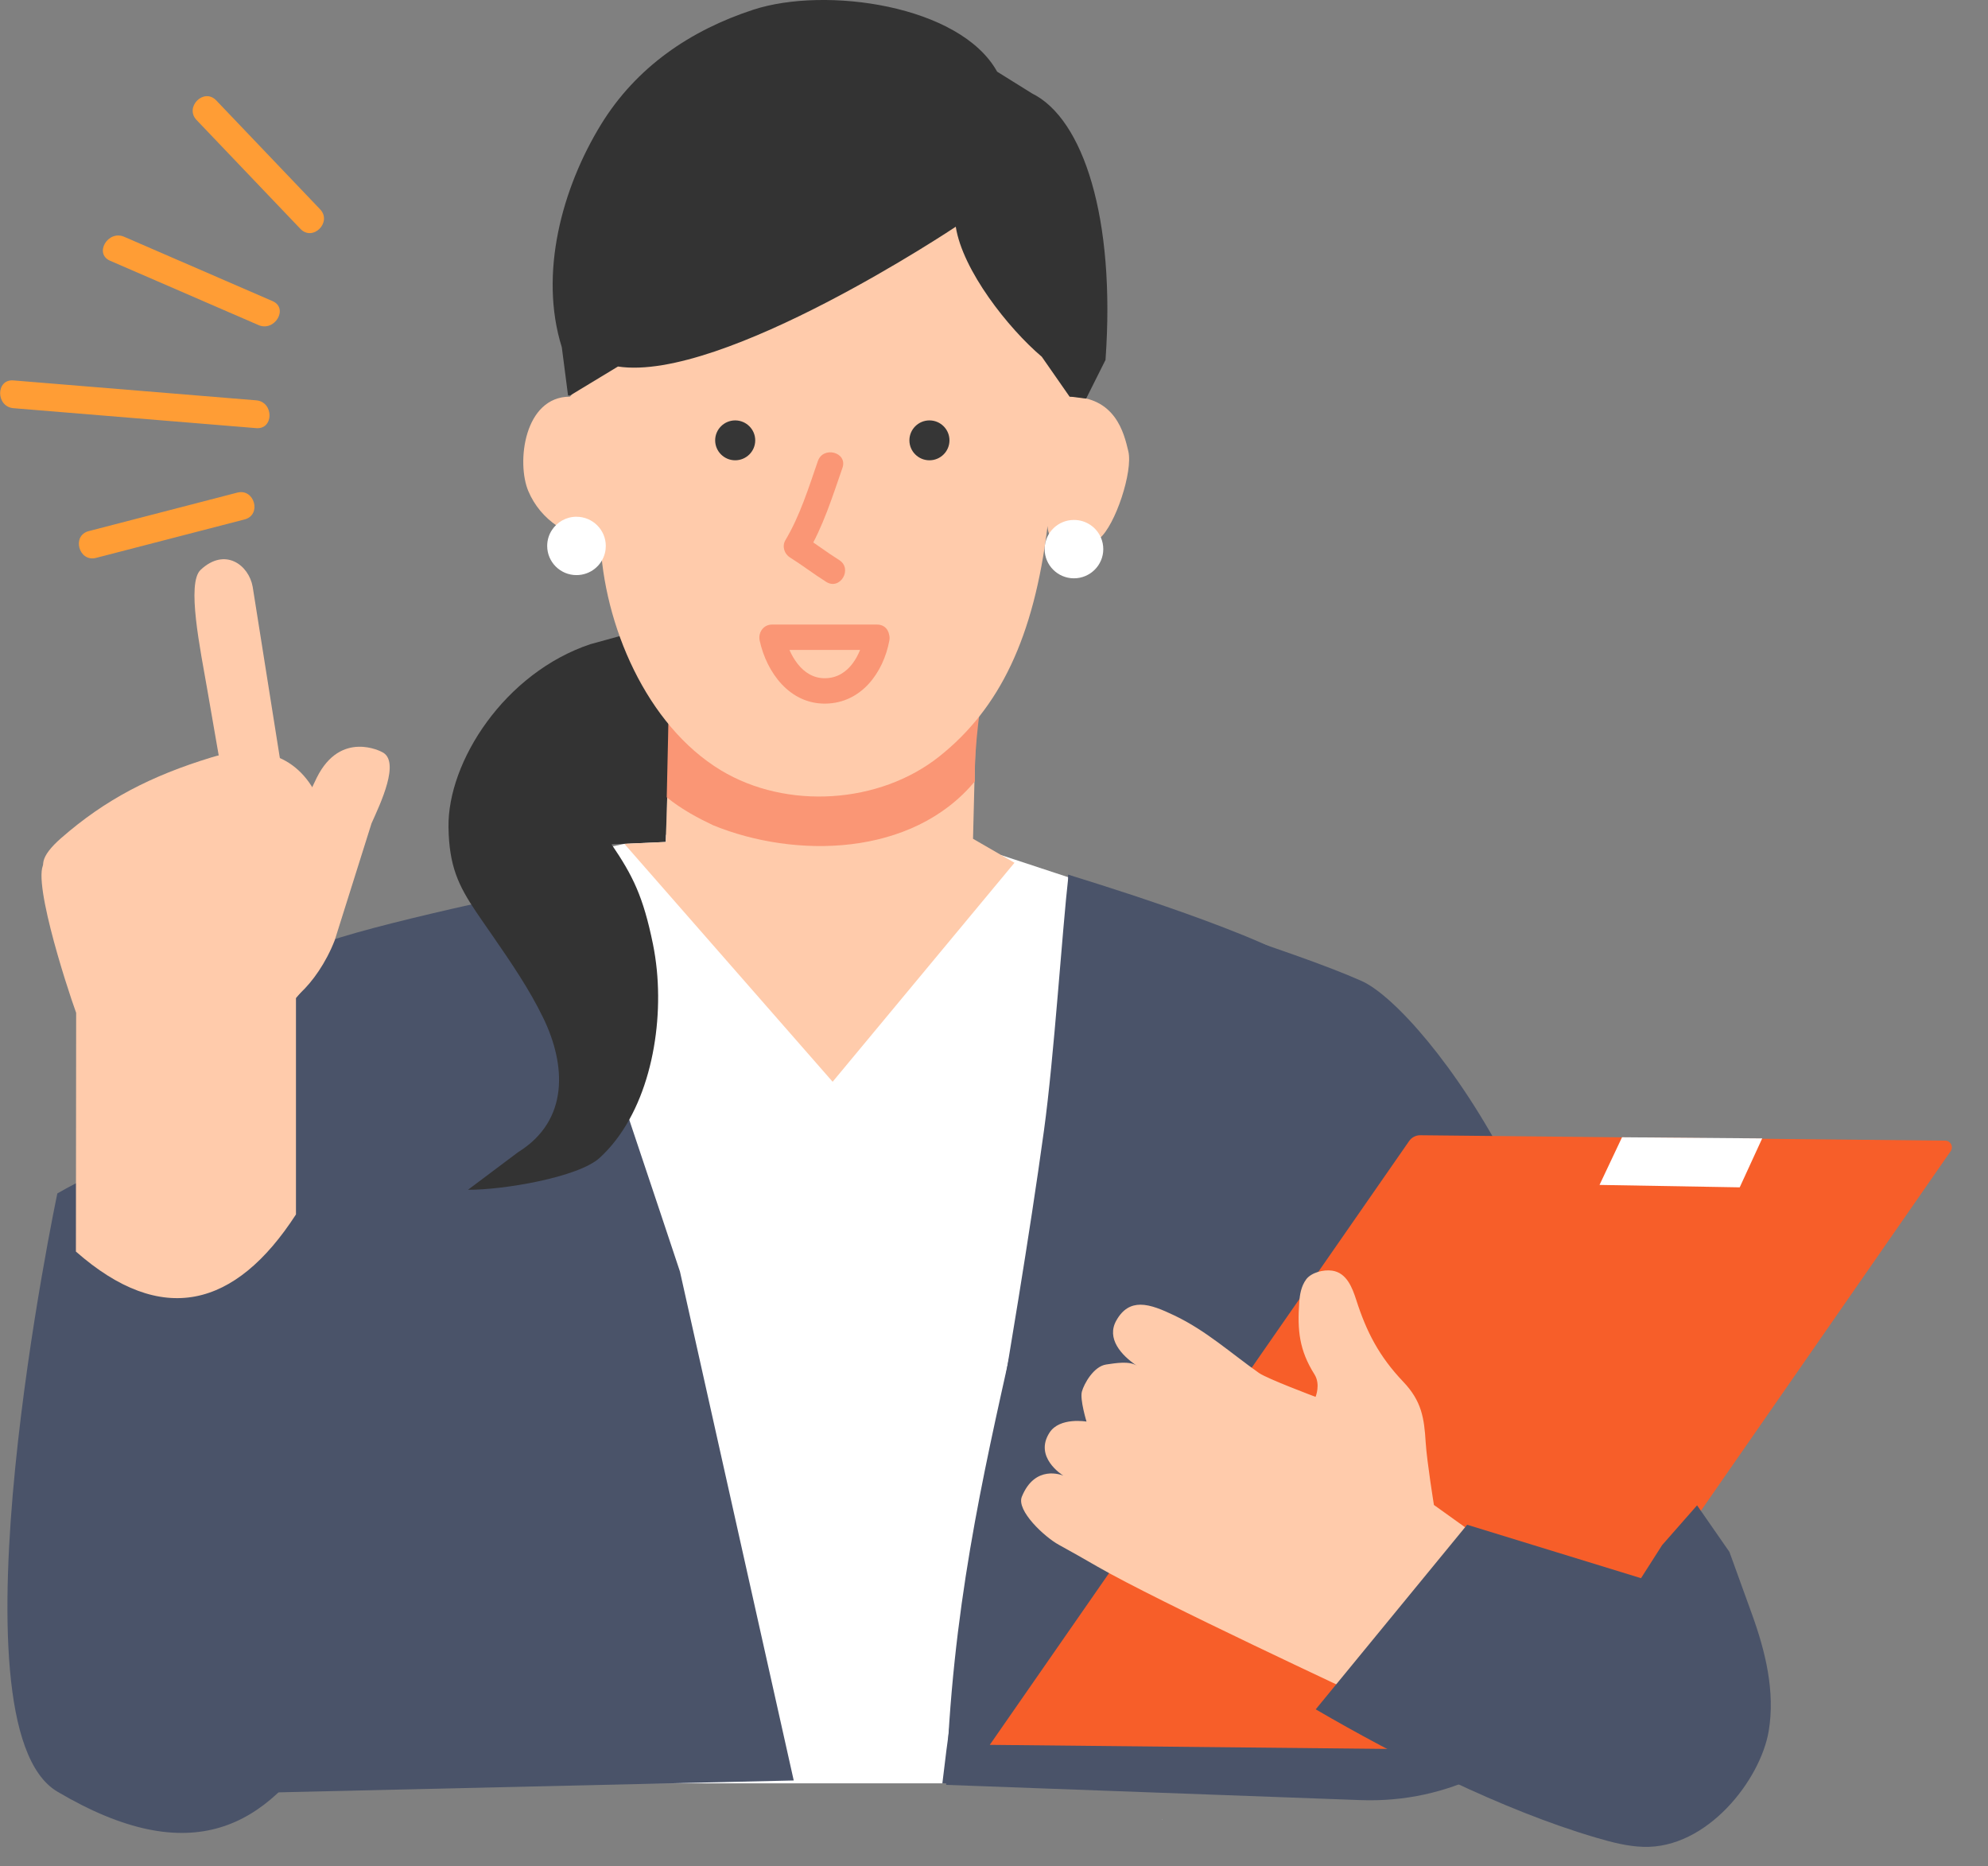
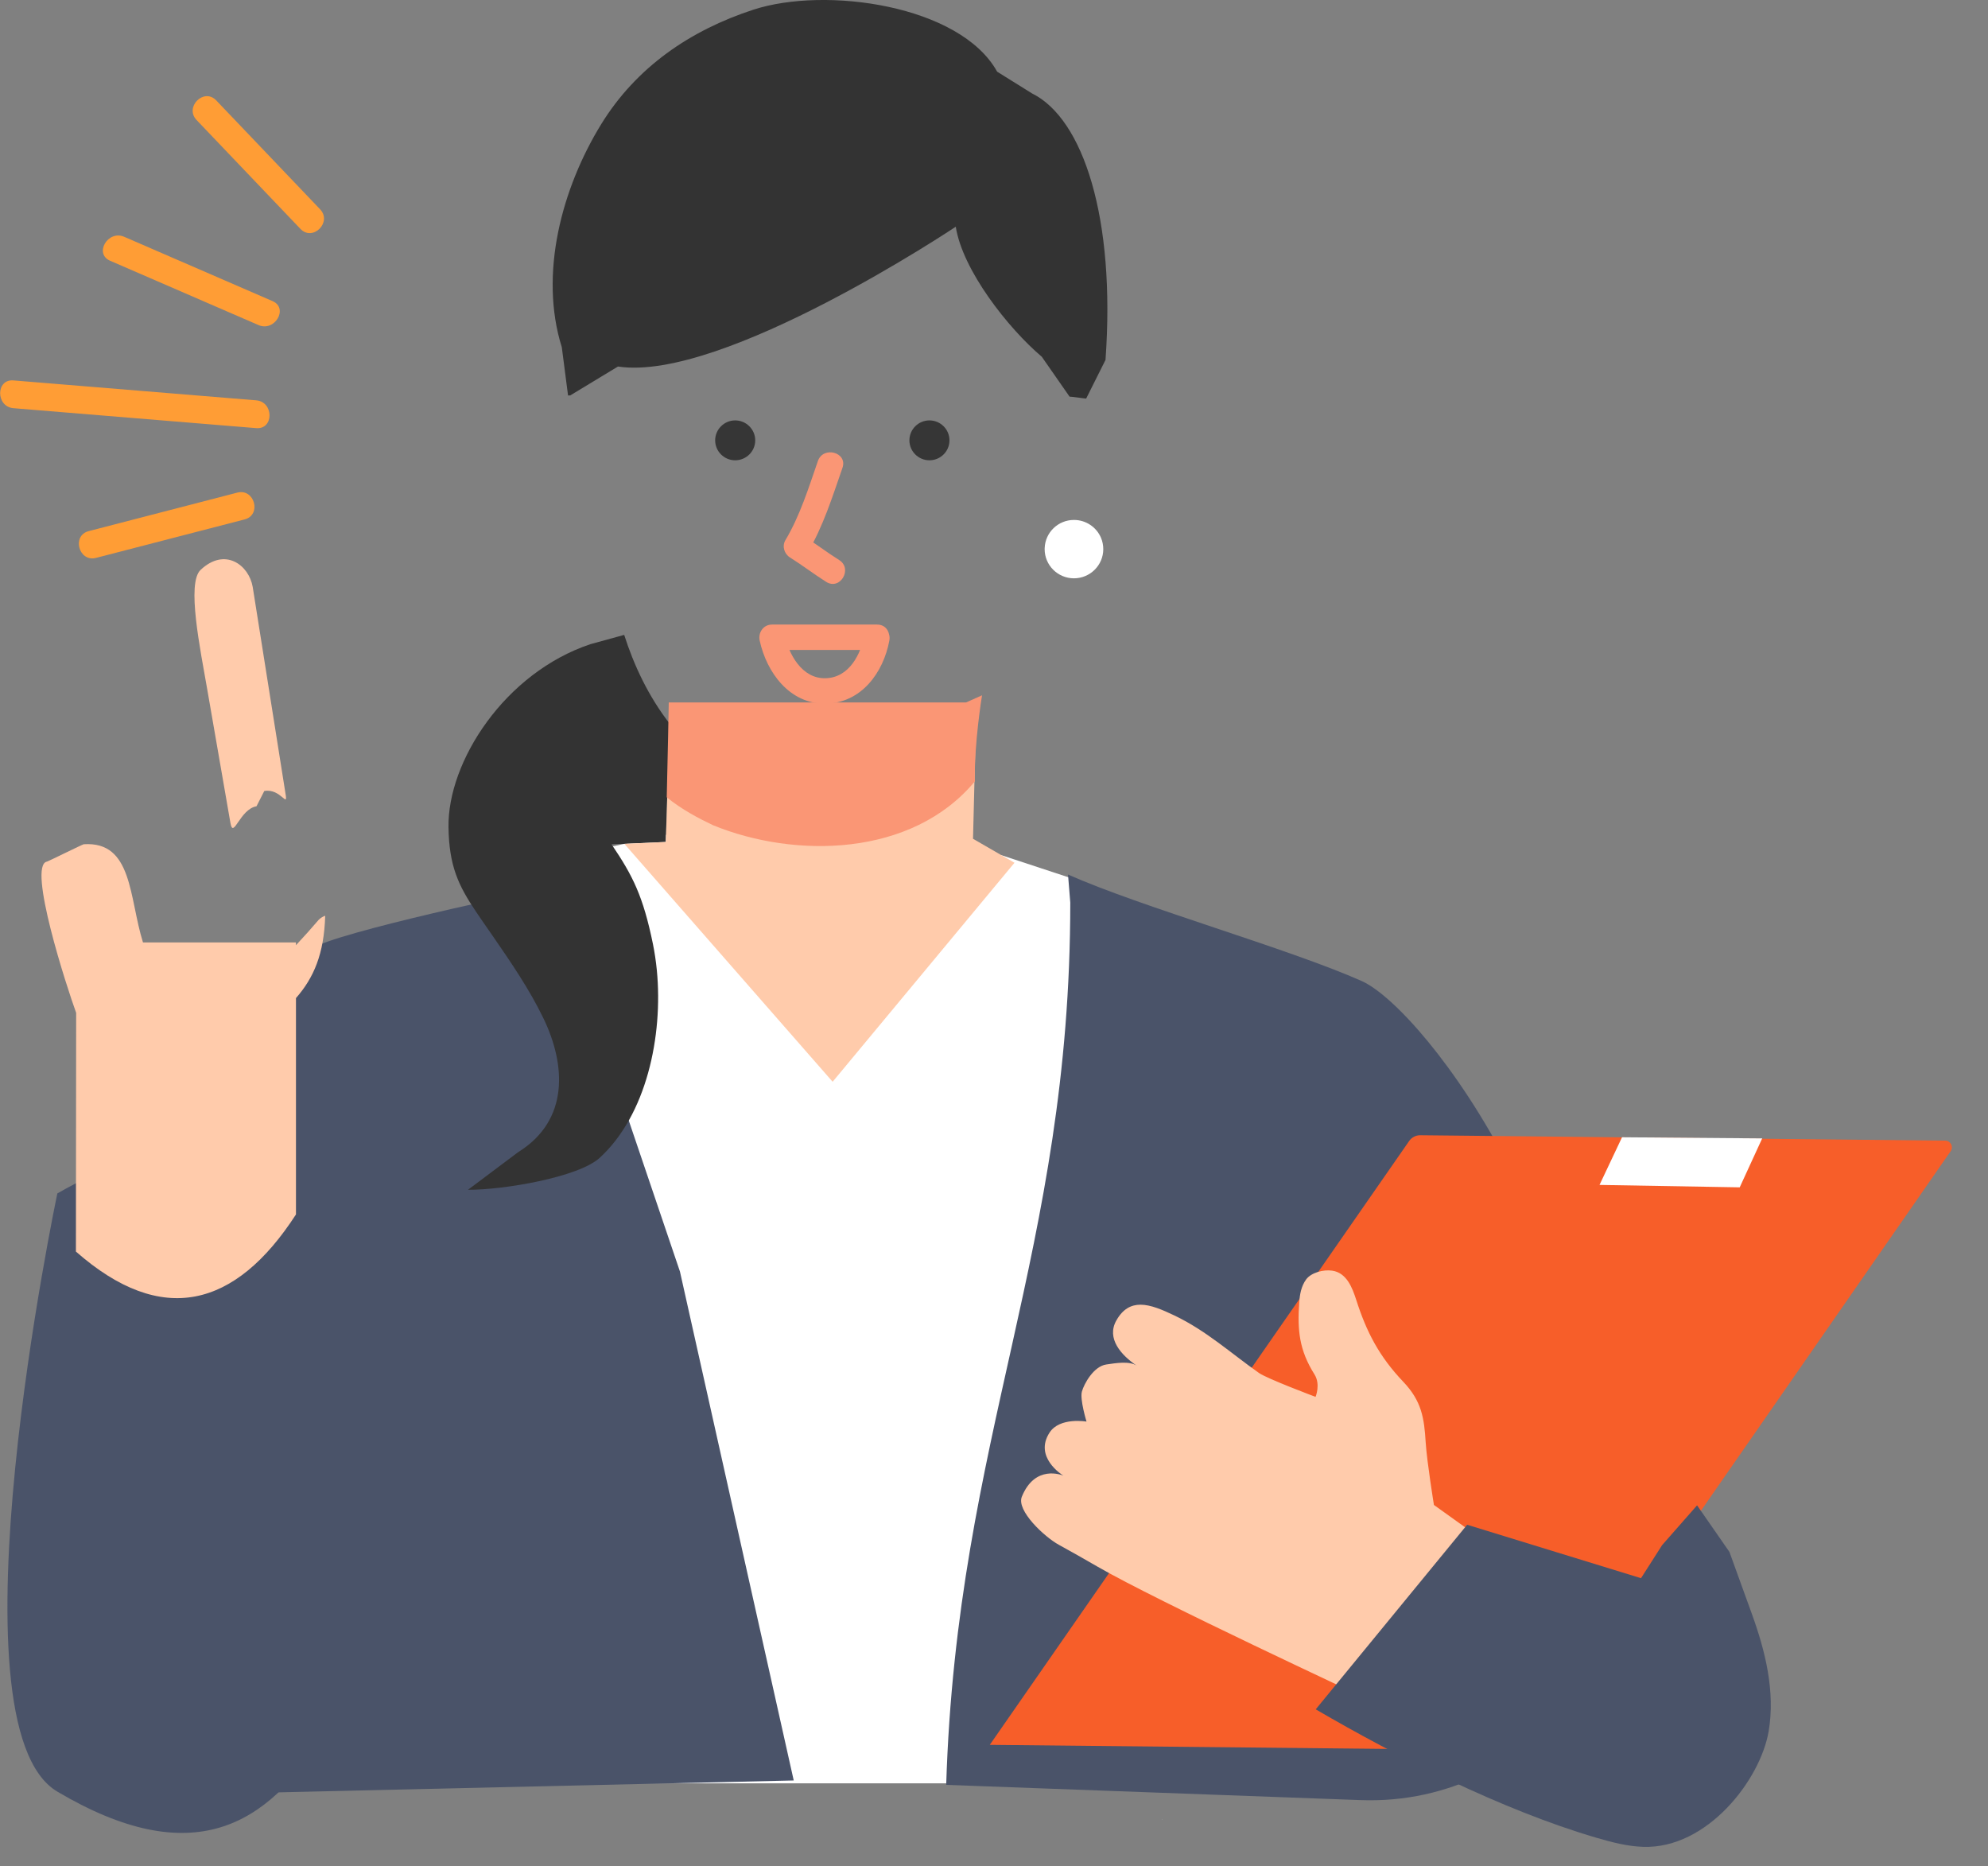
<svg xmlns="http://www.w3.org/2000/svg" width="65" height="61" viewBox="0 0 65 61" fill="none">
  <rect x="0" y="0" width="65" height="61" fill="#808080" stroke="none" />
  <path d="M28.636 30.631L25.886 30.549L21.824 27.277L18.891 27.915L19.532 58.293H34.202L35.393 28.828L32.735 27.952L28.636 30.631Z" fill="white" />
  <path d="M1.109 54.735L10.461 55.191L16.512 35.304L6.885 35.122C5.854 37.896 3.395 47.392 1.109 54.735Z" fill="#F75E29" />
-   <path d="M45.984 35.715C45.552 34.75 45.068 33.957 44.536 33.294C43.935 32.548 43.273 31.967 42.554 31.494C40.868 30.383 34.937 28.596 34.937 28.596C34.72 30.508 34.469 34.515 34.133 36.959C33.176 43.922 31.443 52.787 30.812 58.293C30.812 58.293 33.793 58.472 33.928 58.293H47.038C47.038 58.293 47.056 40.204 46.991 39.669C46.819 38.257 46.515 36.9 45.984 35.715V35.715Z" fill="#4A5369" />
  <path d="M34.994 29.504L34.92 28.587C37.307 29.648 42.13 31.005 44.518 32.066C45.559 32.528 47.642 34.835 49.352 38.16L52.642 47.912C54.494 53.405 50.279 59.054 44.485 58.842L30.937 58.344C31.289 46.953 34.994 40.908 34.994 29.504Z" fill="#4A5369" />
-   <path d="M17.975 29.009C17.975 29.009 11.909 30.258 10.408 30.896C8.47 31.721 7.448 33.432 6.836 35.349L6.148 58.656L25.952 58.2L22.232 41.565C22.232 41.565 18.136 29.249 17.975 29.009Z" fill="#4A5369" />
+   <path d="M17.975 29.009C17.975 29.009 11.909 30.258 10.408 30.896C8.47 31.721 7.448 33.432 6.836 35.349L6.148 58.656L25.952 58.2L22.232 41.565Z" fill="#4A5369" />
  <path d="M19.306 21.056C16.49 21.999 14.634 24.904 14.664 27.036C14.683 28.316 14.991 28.951 15.57 29.811C15.731 30.052 15.915 30.311 16.119 30.607C16.714 31.47 17.311 32.34 17.768 33.286C18.492 34.785 18.633 36.611 16.94 37.663L15.302 38.891C16.428 38.901 18.911 38.487 19.609 37.846C21.131 36.451 21.685 33.877 21.476 31.713C21.447 31.421 21.405 31.137 21.35 30.865C21.03 29.299 20.69 28.623 19.996 27.601L21.767 27.522L21.887 23.753L21.94 23.712C21.188 22.763 20.71 21.698 20.409 20.753L19.307 21.056L19.306 21.056Z" fill="#333333" />
  <path d="M31.917 23.325L31.814 27.418L33.17 28.202L27.224 35.361L20.414 27.583L21.77 27.523L21.889 23.754L31.917 23.325Z" fill="#FFCBAB" />
  <path d="M32.109 22.728C32.109 22.728 31.847 24.305 31.875 25.54C29.818 28.016 25.988 28.069 23.314 26.975C22.845 26.752 22.289 26.461 21.8 26.062C21.829 24.775 21.866 23.135 21.866 22.962H31.585L32.109 22.728Z" fill="#FA9675" />
-   <path d="M34.972 12.966C35.581 11.349 35.035 9.019 34.267 7.471C33.498 5.924 32.067 4.715 30.407 4.214L30.359 5.702C29.203 8.099 26.898 9.914 24.288 10.483C22.172 10.945 19.974 11.271 18.636 12.966C17.136 12.966 16.88 15.12 17.275 16.055C17.67 16.991 18.606 17.634 19.626 17.606C19.731 20.428 21.143 23.711 23.568 25.178C25.716 26.477 28.757 26.286 30.719 24.721C32.681 23.157 33.806 20.845 34.251 17.191C34.268 17.867 35.139 18.274 35.945 17.606C36.468 17.173 37.048 15.408 36.892 14.751C36.75 14.154 36.473 12.966 34.972 12.966Z" fill="#FFCBAB" />
  <path d="M33.75 3.058L32.603 2.343C31.395 0.165 26.991 -0.455 24.628 0.318C22.567 0.992 20.806 2.193 19.656 4.061C18.379 6.138 17.614 8.942 18.369 11.351L18.573 12.928C18.597 12.926 18.621 12.925 18.645 12.925L20.205 11.981C23.633 12.502 31.25 7.411 31.25 7.411C31.472 8.834 32.962 10.729 34.063 11.662L34.971 12.966C35.013 12.959 35.471 13.029 35.513 13.029L36.146 11.765C36.479 7.121 35.416 3.886 33.75 3.057L33.75 3.058Z" fill="#333333" />
  <path d="M35.114 16.996C34.597 16.996 34.175 17.404 34.157 17.915C34.156 17.927 34.156 17.939 34.156 17.951C34.156 18.477 34.586 18.904 35.114 18.904C35.642 18.904 36.073 18.476 36.073 17.951C36.073 17.82 36.047 17.695 35.999 17.581C35.854 17.237 35.512 16.996 35.114 16.996Z" fill="white" />
-   <path d="M18.849 16.891C18.512 16.891 18.215 17.065 18.044 17.329C17.947 17.477 17.891 17.655 17.891 17.846C17.891 18.372 18.32 18.799 18.848 18.799C19.296 18.799 19.671 18.496 19.777 18.084C19.797 18.009 19.807 17.929 19.807 17.846C19.807 17.32 19.378 16.892 18.848 16.892L18.849 16.891Z" fill="white" />
  <path d="M26.742 15.07C26.442 15.937 26.154 16.865 25.681 17.655C25.563 17.852 25.641 18.104 25.83 18.223C26.235 18.476 26.612 18.769 27.016 19.022C27.472 19.306 27.89 18.589 27.437 18.306C27.032 18.053 26.655 17.761 26.251 17.507L26.4 18.074C26.91 17.224 27.222 16.223 27.546 15.291C27.721 14.785 26.916 14.568 26.742 15.07Z" fill="#FA9675" />
  <path d="M28.676 20.416H25.241C24.958 20.416 24.782 20.679 24.839 20.941C25.066 21.982 25.818 23.016 26.992 23C28.167 22.983 28.884 21.98 29.078 20.941C29.175 20.419 28.372 20.195 28.274 20.72C28.15 21.383 27.769 22.151 26.992 22.17C26.216 22.189 25.788 21.386 25.642 20.72L25.241 21.245H28.676C29.212 21.245 29.214 20.416 28.676 20.416Z" fill="#FA9675" />
  <path d="M24.038 13.742C23.677 13.742 23.383 14.035 23.383 14.394C23.383 14.754 23.677 15.046 24.038 15.046C24.399 15.046 24.693 14.754 24.693 14.394C24.693 14.035 24.399 13.742 24.038 13.742Z" fill="#363636" />
  <path d="M30.389 13.742C30.028 13.742 29.734 14.035 29.734 14.394C29.734 14.754 30.028 15.046 30.389 15.046C30.751 15.046 31.044 14.754 31.044 14.394C31.044 14.035 30.751 13.742 30.389 13.742Z" fill="#363636" />
  <path d="M3.601 8.524C5.218 9.225 6.835 9.926 8.452 10.626C8.983 10.857 9.446 10.074 8.91 9.842C7.294 9.142 5.677 8.441 4.06 7.74C3.529 7.51 3.066 8.292 3.601 8.524Z" fill="#FF9D35" />
  <path d="M9.823 7.482C10.228 7.905 10.869 7.262 10.465 6.84C9.333 5.654 8.202 4.468 7.07 3.282C6.666 2.859 6.024 3.502 6.428 3.924C7.56 5.11 8.691 6.296 9.823 7.482Z" fill="#FF9D35" />
  <path d="M0.44 13.343C3.086 13.56 5.731 13.777 8.377 13.995C8.959 14.043 8.956 13.134 8.377 13.086C5.731 12.869 3.086 12.652 0.44 12.435C-0.142 12.387 -0.139 13.295 0.44 13.343Z" fill="#FF9D35" />
  <path d="M7.757 16.103C6.138 16.523 4.519 16.942 2.901 17.361C2.336 17.507 2.575 18.383 3.142 18.236C4.761 17.817 6.38 17.398 7.998 16.979C8.563 16.832 8.323 15.956 7.757 16.103Z" fill="#FF9D35" />
  <path d="M38.016 59.468H37.983L37.993 59.46C38 59.463 38.008 59.466 38.016 59.468Z" fill="#D1D1DC" />
  <path d="M1.875 58.565C6.268 61.162 8.73 59.724 10.595 56.692C12.46 53.66 13.977 37.903 13.977 37.903C13.977 37.903 8.009 35.481 1.875 39.011C1.875 39.011 -1.797 56.394 1.875 58.565Z" fill="#4A5369" />
-   <path d="M12.482 24.578C12.482 24.578 11.141 23.851 10.359 25.417L8.699 28.881C8.415 29.513 6.542 30.386 7.174 30.67L8.865 32.794C9.21 33.169 10.364 32.222 10.943 30.739L12.148 26.913C12.431 26.282 13.114 24.862 12.482 24.578Z" fill="#FFCBAB" />
  <path d="M8.388 26.353L8.641 25.856C9.193 25.76 9.426 26.47 9.331 25.918C9.331 25.918 8.263 19.193 8.262 19.183C8.138 18.472 7.359 17.877 6.559 18.628C6.097 19.061 6.543 21.192 6.788 22.603C6.957 23.569 7.366 25.933 7.534 26.9C7.63 27.451 7.836 26.45 8.388 26.355V26.353Z" fill="#FFCBAB" />
  <path d="M1.531 28.167C1.573 28.159 2.692 27.603 2.738 27.597C4.343 27.49 4.217 29.351 4.675 30.806H9.676V30.898C9.932 30.625 10.18 30.348 10.419 30.068C10.484 30.003 10.556 29.961 10.633 29.933C10.596 31.182 10.259 31.963 9.677 32.626V39.698C7.695 42.761 5.284 43.376 2.482 40.911L2.49 33.108C2.18 32.261 0.894 28.294 1.532 28.165L1.531 28.167Z" fill="#FFCBAB" />
-   <path d="M2.007 27.389C3.442 26.134 4.945 25.359 6.909 24.759C8.77 24.191 10.031 24.914 10.544 26.462L11.086 26.423L10.918 29.273C10.918 29.273 10.892 32.251 9.315 32.439C9.174 32.456 9.04 32.467 8.911 32.473C7.736 33.209 6.441 33.495 5.535 33.247C4.22 32.888 3.742 30.078 2.904 29.421C2.067 28.764 0.573 28.644 2.007 27.388V27.389Z" fill="#FFCBAB" />
  <path d="M63.602 37.285C63.778 37.287 63.88 37.484 63.78 37.629L50.171 57.219L32.362 57.036L46.074 37.297C46.157 37.178 46.294 37.107 46.439 37.109L63.602 37.285Z" fill="#F75E29" />
  <path d="M57.617 37.212L56.882 38.812L52.298 38.733L53.034 37.175" fill="white" />
  <path d="M34.768 48.236C34.722 48.207 33.799 47.627 34.316 46.829C34.648 46.315 35.525 46.469 35.525 46.469C35.525 46.469 35.303 45.746 35.374 45.487C35.446 45.228 35.76 44.664 36.168 44.603C36.471 44.559 36.931 44.478 37.171 44.644C36.659 44.299 36.168 43.753 36.5 43.164C36.713 42.785 36.984 42.648 37.29 42.648C37.624 42.648 38.002 42.812 38.398 43C39.44 43.497 40.238 44.228 41.164 44.88C41.439 45.072 43.014 45.661 43.014 45.661C43.014 45.661 43.184 45.254 42.979 44.927C42.477 44.132 42.417 43.479 42.48 42.575C42.498 42.314 42.544 42.045 42.705 41.823C42.865 41.603 43.264 41.491 43.561 41.536C44.033 41.607 44.216 42.095 44.345 42.495C44.678 43.533 45.089 44.335 45.882 45.168C46.478 45.795 46.566 46.341 46.615 47.153C46.654 47.775 46.884 49.194 46.884 49.194L48.641 50.452L44.698 55.533C44.619 55.49 37.837 52.34 35.885 51.211C35.441 50.954 35.015 50.713 34.619 50.496C34.15 50.239 33.226 49.378 33.41 48.925C33.842 47.862 34.722 48.217 34.768 48.236L34.768 48.236Z" fill="#FFCBAB" />
  <path d="M53.655 51.588L54.345 50.507L55.488 49.206L56.546 50.73C56.546 50.73 56.827 51.505 57.276 52.746C57.726 53.986 58.045 55.297 57.83 56.584C57.562 58.179 55.818 60.438 53.728 60.37C53.199 60.353 52.685 60.216 52.184 60.069C49.124 59.171 45.692 57.433 43.019 55.875L47.97 49.841L53.655 51.588Z" fill="#4A5369" />
</svg>